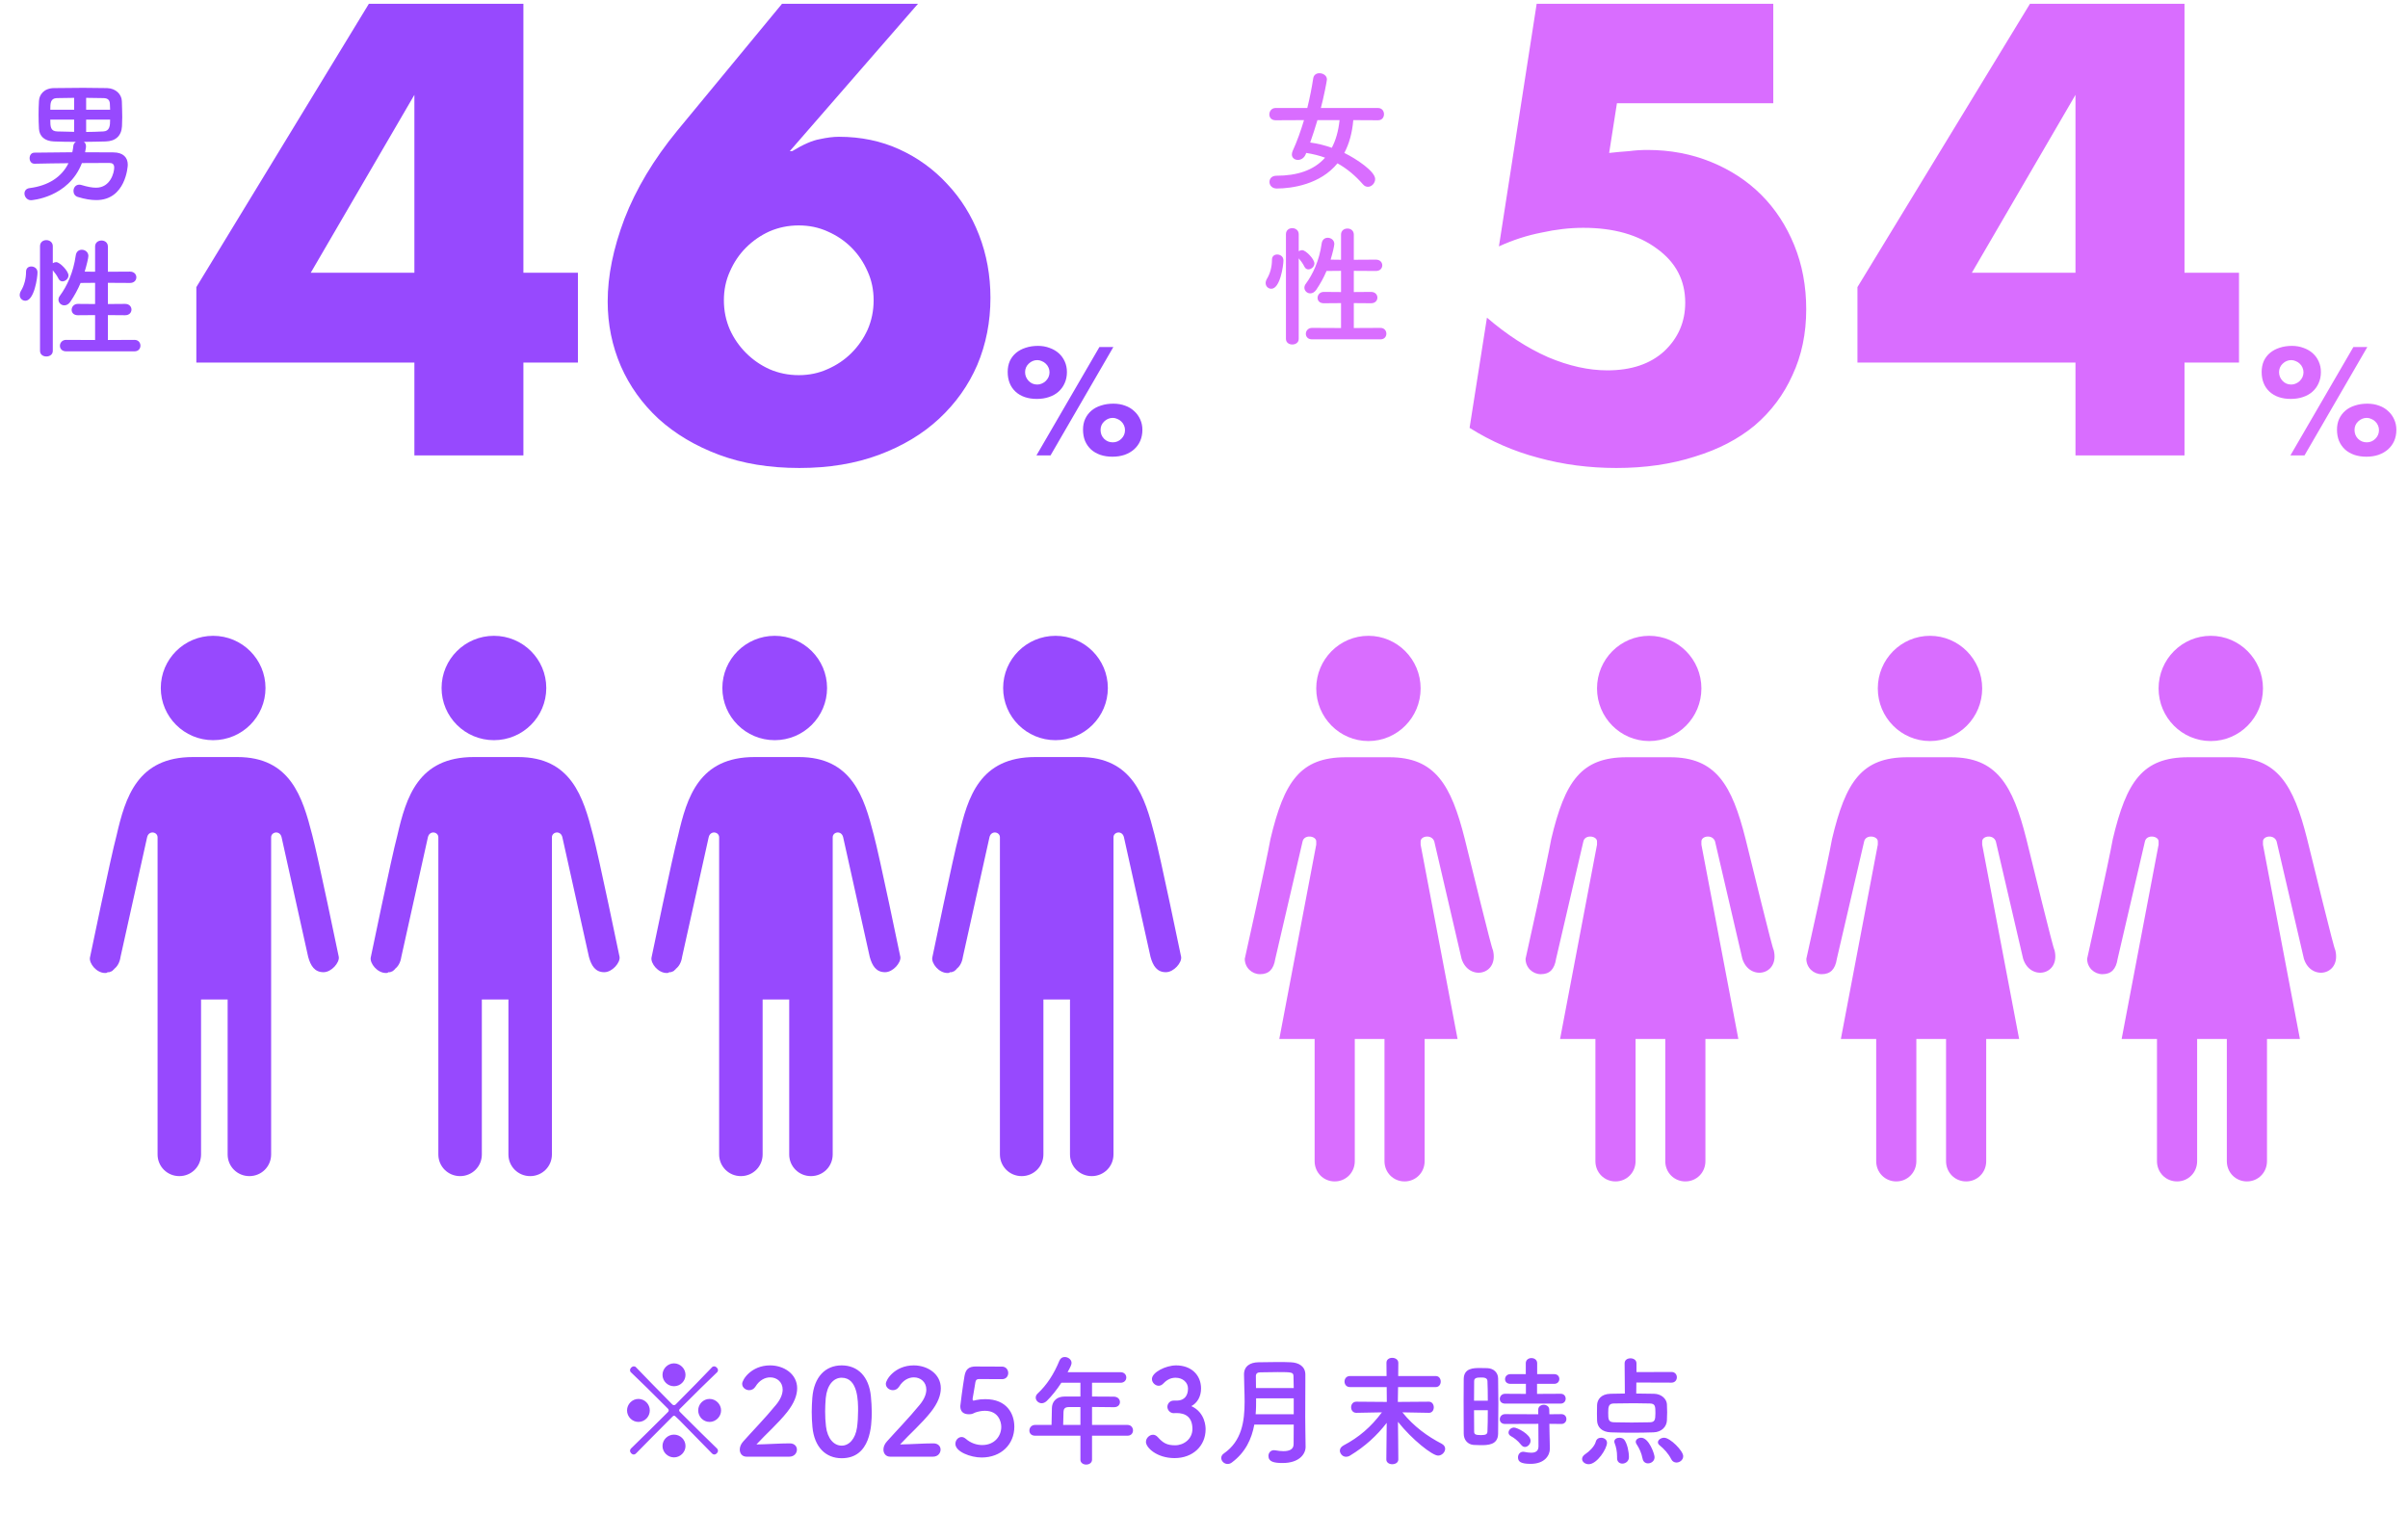
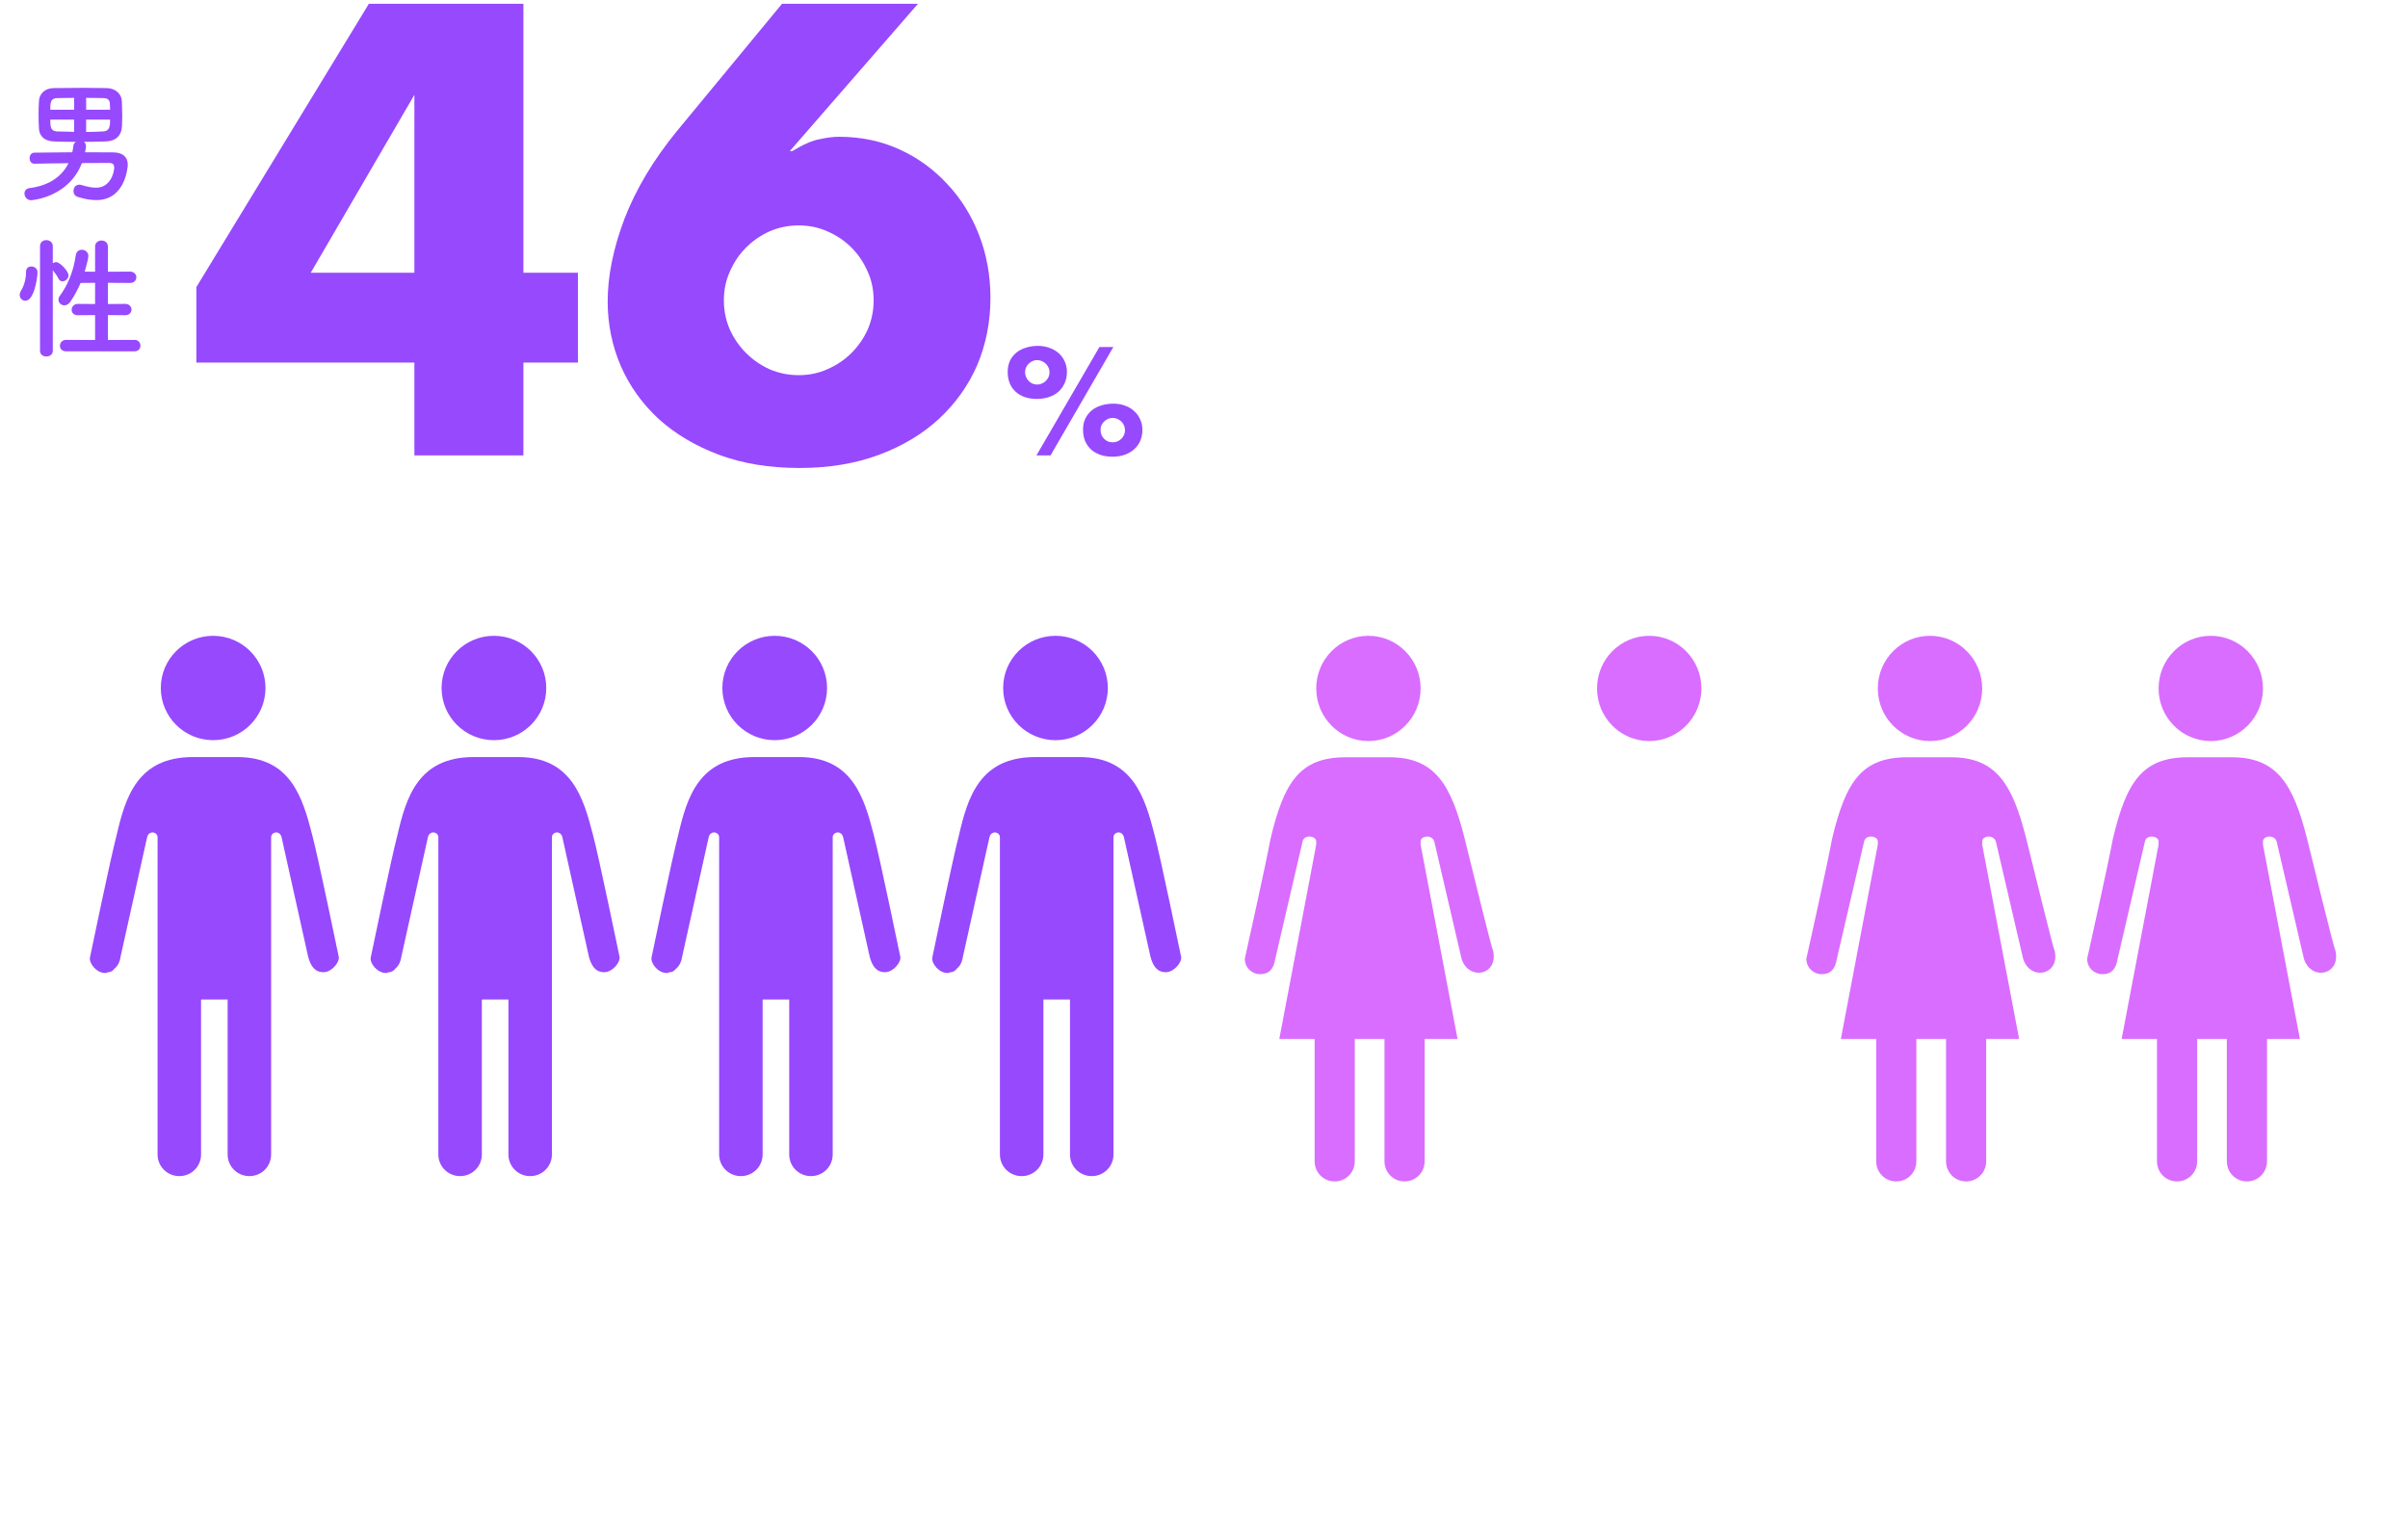
<svg xmlns="http://www.w3.org/2000/svg" width="402" height="257" viewBox="0 0 402 257" fill="none">
-   <path d="M114.44 229.551C114.44 230.611 113.56 231.451 112.52 231.451C111.48 231.451 110.6 230.611 110.6 229.551C110.6 228.511 111.48 227.631 112.52 227.631C113.56 227.631 114.44 228.511 114.44 229.551ZM120.38 235.491C120.38 236.531 119.5 237.411 118.46 237.411C117.4 237.411 116.56 236.531 116.56 235.491C116.56 234.451 117.4 233.571 118.46 233.571C119.5 233.571 120.38 234.451 120.38 235.491ZM119.24 242.851C119.12 242.851 119 242.811 118.88 242.691C112.86 236.511 112.72 236.371 112.54 236.371C112.46 236.371 112.38 236.411 112.3 236.491C109.92 238.891 107.56 241.251 106.16 242.691C106.04 242.811 105.92 242.851 105.8 242.851C105.48 242.851 105.18 242.531 105.18 242.211C105.18 242.071 105.24 241.951 105.34 241.851C106.8 240.451 109.12 238.131 111.52 235.751C111.6 235.671 111.64 235.591 111.64 235.491C111.64 235.391 111.6 235.291 111.5 235.191C109.12 232.791 106.78 230.491 105.34 229.131C105.22 229.031 105.18 228.911 105.18 228.771C105.18 228.451 105.5 228.131 105.82 228.131C105.94 228.131 106.08 228.171 106.18 228.291C107.54 229.711 109.84 232.071 112.22 234.471C112.3 234.571 112.42 234.611 112.52 234.611C112.62 234.611 112.72 234.571 112.8 234.491C115.2 232.091 117.48 229.731 118.86 228.291C118.96 228.171 119.1 228.131 119.22 228.131C119.54 228.131 119.86 228.451 119.86 228.771C119.86 228.891 119.82 229.031 119.7 229.131C118.24 230.511 115.88 232.851 113.46 235.271C113.42 235.311 113.38 235.391 113.38 235.471C113.38 235.551 113.42 235.651 113.5 235.731C115.9 238.131 118.24 240.451 119.7 241.851C119.8 241.951 119.86 242.071 119.86 242.211C119.86 242.531 119.56 242.851 119.24 242.851ZM106.58 237.411C105.54 237.411 104.68 236.531 104.68 235.491C104.68 234.451 105.54 233.571 106.58 233.571C107.64 233.571 108.48 234.451 108.48 235.491C108.48 236.531 107.64 237.411 106.58 237.411ZM114.44 241.431C114.44 242.471 113.56 243.331 112.52 243.331C111.48 243.331 110.6 242.471 110.6 241.431C110.6 240.371 111.48 239.531 112.52 239.531C113.56 239.531 114.44 240.371 114.44 241.431ZM131.78 243.211H124.62C123.92 243.211 123.5 242.691 123.5 242.031C123.5 241.591 123.68 241.111 124.08 240.671C125.46 239.111 127.78 236.731 129.54 234.571C130.34 233.611 130.66 232.731 130.66 232.011C130.66 230.751 129.7 229.971 128.58 229.971C127.72 229.971 126.78 230.431 126.12 231.511C125.86 231.931 125.46 232.111 125.08 232.111C124.48 232.111 123.9 231.671 123.9 231.051C123.9 230.351 125.42 227.971 128.56 227.971C130.88 227.971 133.08 229.411 133.08 231.791C133.08 232.931 132.6 234.251 131.42 235.751C129.9 237.671 127.94 239.371 126.28 241.171C127.94 241.151 130.2 240.991 131.84 240.991C132.66 240.991 133.04 241.511 133.04 242.031C133.04 242.611 132.6 243.211 131.78 243.211ZM140.512 243.471C137.852 243.471 135.952 241.631 135.632 238.271C135.552 237.411 135.512 236.571 135.512 235.731C135.512 234.971 135.552 234.191 135.612 233.371C135.892 229.891 137.792 227.971 140.512 227.971C143.192 227.971 145.072 229.811 145.392 233.151C145.472 234.031 145.532 234.911 145.532 235.771C145.532 238.031 145.352 243.471 140.512 243.471ZM140.512 241.371C141.752 241.371 142.792 240.251 143.072 238.351C143.192 237.471 143.252 236.491 143.252 235.531C143.252 233.991 143.252 230.031 140.512 230.031C139.112 230.031 138.052 231.311 137.852 233.451C137.792 234.191 137.752 234.931 137.752 235.651C137.752 236.491 137.792 237.331 137.892 238.151C138.132 240.191 139.212 241.371 140.512 241.371ZM155.764 243.211H148.604C147.904 243.211 147.484 242.691 147.484 242.031C147.484 241.591 147.664 241.111 148.064 240.671C149.444 239.111 151.764 236.731 153.524 234.571C154.324 233.611 154.644 232.731 154.644 232.011C154.644 230.751 153.684 229.971 152.564 229.971C151.704 229.971 150.764 230.431 150.104 231.511C149.844 231.931 149.444 232.111 149.064 232.111C148.464 232.111 147.884 231.671 147.884 231.051C147.884 230.351 149.404 227.971 152.544 227.971C154.864 227.971 157.064 229.411 157.064 231.791C157.064 232.931 156.584 234.251 155.404 235.751C153.884 237.671 151.924 239.371 150.264 241.171C151.924 241.151 154.184 240.991 155.824 240.991C156.644 240.991 157.024 241.511 157.024 242.031C157.024 242.611 156.584 243.211 155.764 243.211ZM169.336 238.211C169.336 241.131 167.156 243.351 163.876 243.351C162.036 243.351 159.496 242.391 159.496 241.071C159.496 240.471 159.956 239.931 160.536 239.931C160.756 239.931 160.996 240.031 161.236 240.231C162.056 240.951 163.056 241.271 163.976 241.271C166.056 241.271 167.156 239.751 167.156 238.231C167.156 237.451 166.736 235.551 164.416 235.551C163.876 235.551 163.316 235.671 162.836 235.831C162.556 235.931 162.376 236.091 162.056 236.111C161.956 236.111 161.856 236.131 161.756 236.131C160.876 236.131 160.316 235.731 160.316 234.771C160.316 234.611 160.716 231.511 161.016 229.751C161.216 228.651 161.676 228.151 162.956 228.151C162.996 228.151 163.036 228.151 163.096 228.151C163.676 228.171 163.976 228.171 167.256 228.171C167.956 228.171 168.316 228.711 168.316 229.251C168.316 229.751 167.976 230.271 167.296 230.271C166.736 230.271 164.036 230.251 163.436 230.251C163.056 230.251 162.896 230.431 162.836 230.791C162.736 231.491 162.436 233.091 162.376 233.491C162.376 233.551 162.376 233.591 162.376 233.631C162.376 233.791 162.416 233.851 162.536 233.851C162.636 233.851 162.796 233.791 162.996 233.751C163.356 233.671 163.896 233.611 164.496 233.611C168.076 233.611 169.336 236.031 169.336 238.211ZM188.228 239.711H182.308V243.711C182.308 244.251 181.828 244.531 181.328 244.531C180.848 244.531 180.368 244.251 180.368 243.711V239.711H172.808C172.148 239.711 171.848 239.291 171.848 238.851C171.848 238.391 172.188 237.911 172.808 237.911H175.548C175.548 237.251 175.568 236.511 175.608 235.091C175.628 234.191 176.168 233.171 177.808 233.171H180.368V230.871H177.188C176.408 232.071 175.528 233.151 174.748 233.911C174.468 234.171 174.168 234.291 173.908 234.291C173.368 234.291 172.908 233.851 172.908 233.351C172.908 233.111 173.008 232.871 173.248 232.651C174.788 231.211 175.948 229.411 176.868 227.171C177.048 226.751 177.388 226.571 177.748 226.571C178.308 226.571 178.888 226.991 178.888 227.551C178.888 227.851 178.728 228.191 178.228 229.111H187.068C187.708 229.111 188.028 229.551 188.028 229.991C188.028 230.431 187.708 230.871 187.068 230.871H182.308V233.171C183.528 233.171 184.768 233.191 185.968 233.191C186.628 233.211 186.968 233.651 186.968 234.091C186.968 234.531 186.648 234.951 185.988 234.951H185.968C184.808 234.931 183.528 234.911 182.308 234.911V237.911H188.228C188.828 237.911 189.148 238.371 189.148 238.831C189.148 239.271 188.848 239.711 188.228 239.711ZM180.368 237.911V234.931H178.428C177.748 234.931 177.568 235.271 177.548 235.691C177.528 236.311 177.508 237.171 177.488 237.911H180.368ZM195.928 233.851H196.528C197.748 233.811 198.328 233.011 198.328 231.831C198.328 230.831 197.468 230.031 196.248 230.031C195.288 230.031 194.648 230.531 194.128 231.071C193.928 231.271 193.668 231.371 193.428 231.371C192.868 231.371 192.308 230.851 192.308 230.251C192.308 229.131 194.608 227.971 196.348 227.971C198.888 227.971 200.508 229.591 200.508 231.831C200.508 233.191 199.868 234.251 198.888 234.771C201.228 235.851 201.268 238.251 201.268 238.631C201.268 241.451 199.108 243.451 196.088 243.451C193.108 243.451 191.308 241.691 191.308 240.751C191.308 240.111 191.888 239.551 192.488 239.551C192.748 239.551 193.028 239.671 193.268 239.931C194.168 240.931 194.808 241.311 196.188 241.311C197.628 241.311 199.068 240.251 199.068 238.591C199.068 236.551 197.848 235.931 196.428 235.931C196.368 235.931 196.308 235.931 196.248 235.931C196.128 235.931 196.028 235.951 195.948 235.951C195.328 235.951 194.888 235.411 194.888 234.891C194.888 234.371 195.308 233.851 195.928 233.851ZM217.96 241.571V241.591C217.96 242.771 216.9 244.271 214.12 244.271C212.66 244.271 211.76 244.051 211.76 243.091C211.76 242.591 212.1 242.131 212.68 242.131C212.76 242.131 212.82 242.131 212.9 242.151C213.34 242.231 213.82 242.291 214.26 242.291C215.18 242.291 215.96 242.031 215.96 241.131C215.96 240.151 215.98 239.031 215.98 237.851H209.4C208.96 240.231 207.94 242.491 205.64 244.191C205.4 244.371 205.16 244.431 204.94 244.431C204.36 244.431 203.88 243.951 203.88 243.431C203.88 243.171 204 242.891 204.32 242.671C207.3 240.611 207.78 237.331 207.78 234.031C207.78 232.471 207.68 230.911 207.68 229.471C207.68 228.091 208.72 227.471 210.08 227.451C210.98 227.431 212.12 227.411 213.22 227.411C214.02 227.411 214.82 227.411 215.5 227.451C216.86 227.511 217.9 228.151 217.92 229.471C217.92 229.931 217.92 230.411 217.92 230.891C217.92 232.771 217.9 234.771 217.9 236.551C217.9 237.331 217.9 238.071 217.92 238.751L217.96 241.571ZM209.68 231.751H215.98C215.98 231.051 215.96 230.371 215.94 229.771C215.92 229.111 215.64 229.091 213.3 229.091C212.28 229.091 211.24 229.111 210.4 229.131C209.94 229.131 209.66 229.311 209.66 229.771C209.66 230.391 209.66 231.071 209.68 231.751ZM215.98 236.131V233.471H209.7C209.7 234.351 209.7 235.231 209.62 236.131H215.98ZM231.44 243.691V243.671L231.5 237.571C229.86 239.691 227.92 241.491 225.38 243.031C225.16 243.171 224.92 243.231 224.72 243.231C224.02 243.231 223.68 242.551 223.68 242.231C223.68 241.891 223.86 241.571 224.3 241.331C226.88 239.971 228.88 238.251 230.7 235.811L226.44 235.891H226.42C225.86 235.891 225.56 235.431 225.56 234.971C225.56 234.491 225.86 234.031 226.44 234.031L231.52 234.071L231.5 231.591H225.36C224.76 231.591 224.46 231.131 224.46 230.671C224.46 230.211 224.76 229.751 225.36 229.751H231.48L231.46 227.551V227.531C231.46 226.971 231.94 226.711 232.42 226.711C232.92 226.711 233.44 226.991 233.44 227.551C233.44 228.351 233.44 229.071 233.42 229.751H239.7C240.24 229.751 240.52 230.211 240.52 230.671C240.52 231.131 240.24 231.591 239.7 231.591H233.4C233.38 232.371 233.36 233.171 233.36 234.071L238.54 234.031C239.08 234.031 239.36 234.511 239.36 234.971C239.36 235.431 239.1 235.891 238.56 235.891H238.54L234.12 235.811C236.06 238.211 238.3 239.811 240.68 241.051C241.08 241.271 241.26 241.571 241.26 241.891C241.26 242.451 240.72 243.031 240.08 243.031C239.12 243.031 235.74 240.371 233.38 237.391C233.4 239.531 233.44 241.751 233.44 243.671C233.44 244.211 232.94 244.471 232.42 244.471C231.94 244.471 231.44 244.211 231.44 243.691ZM260.54 234.351H251.26C250.66 234.351 250.38 233.971 250.38 233.571C250.38 233.151 250.7 232.711 251.26 232.711L254.74 232.731V231.051H252.16C251.54 231.051 251.26 230.671 251.26 230.271C251.26 229.851 251.58 229.431 252.16 229.431H254.72V227.611C254.72 227.031 255.2 226.751 255.66 226.751C256.14 226.751 256.62 227.031 256.62 227.611V229.431H259.46C260.04 229.431 260.32 229.831 260.32 230.231C260.32 230.651 260.04 231.051 259.46 231.051H256.6V232.731L260.54 232.711C261.1 232.711 261.38 233.111 261.38 233.531C261.38 233.931 261.1 234.351 260.54 234.351ZM260.66 237.751L258.66 237.731L258.68 239.031L258.74 241.831C258.74 241.851 258.74 241.871 258.74 241.891C258.74 242.991 257.88 244.411 255.54 244.411C253.9 244.411 253.42 244.051 253.42 243.331C253.42 242.851 253.74 242.391 254.28 242.391C254.34 242.391 254.4 242.391 254.48 242.411C254.86 242.491 255.26 242.551 255.62 242.551C256.32 242.551 256.84 242.311 256.84 241.471L256.82 237.731L251.26 237.751C250.66 237.751 250.38 237.371 250.38 236.971C250.38 236.551 250.7 236.111 251.26 236.111L256.8 236.131V235.371C256.8 234.831 257.26 234.551 257.72 234.551C258.18 234.551 258.64 234.831 258.64 235.371L258.66 236.131L260.66 236.111C261.22 236.111 261.5 236.511 261.5 236.931C261.5 237.331 261.22 237.751 260.66 237.751ZM254.58 241.591C254.36 241.591 254.12 241.471 253.92 241.211C253.38 240.511 252.7 240.031 252.28 239.811C251.98 239.651 251.84 239.431 251.84 239.191C251.84 238.771 252.24 238.351 252.76 238.351C253.3 238.351 255.52 239.491 255.52 240.551C255.52 241.091 255.06 241.591 254.58 241.591ZM250.1 239.391C250.06 241.291 248.34 241.291 247.14 241.291C246.74 241.291 246.36 241.271 246 241.251C245.04 241.171 244.36 240.431 244.36 239.371C244.34 237.971 244.34 235.871 244.34 233.911C244.34 232.491 244.34 231.151 244.36 230.211C244.4 228.411 246.02 228.411 247.08 228.411C247.5 228.411 247.9 228.411 248.3 228.431C249.36 228.471 250.08 229.171 250.1 230.131C250.12 231.271 250.14 232.791 250.14 234.331C250.14 236.191 250.12 238.091 250.1 239.391ZM246.08 233.871H248.38C248.38 232.611 248.36 231.411 248.32 230.571C248.28 230.011 247.72 229.991 247.22 229.991C246.5 229.991 246.1 230.091 246.1 230.591C246.08 231.351 246.08 232.571 246.08 233.871ZM248.38 235.451H246.08C246.08 236.831 246.08 238.171 246.1 239.031C246.1 239.471 246.32 239.611 247.22 239.611C248.04 239.611 248.3 239.471 248.32 239.011C248.36 238.091 248.38 236.791 248.38 235.451ZM279.04 230.851L273.18 230.831L273.16 232.671C274.18 232.671 275.22 232.691 276.14 232.711C277.36 232.731 278.22 233.571 278.28 234.431C278.3 234.831 278.32 235.291 278.32 235.771C278.32 236.251 278.3 236.731 278.28 237.191C278.22 238.231 277.38 239.111 276.04 239.151C274.88 239.191 273.64 239.211 272.42 239.211C271.22 239.211 270.02 239.191 268.9 239.151C267.44 239.091 266.68 238.311 266.62 237.211C266.6 236.791 266.6 236.391 266.6 236.011C266.6 235.511 266.6 235.031 266.62 234.591C266.66 233.691 267.26 232.751 268.86 232.711C269.52 232.691 270.36 232.671 271.26 232.671L271.22 227.631C271.22 227.051 271.7 226.791 272.2 226.791C272.7 226.791 273.2 227.071 273.2 227.631V229.091L279.04 229.071C279.64 229.071 279.94 229.511 279.94 229.951C279.94 230.411 279.64 230.851 279.04 230.851ZM281 243.131C281 243.751 280.44 244.191 279.88 244.191C279.54 244.191 279.2 244.031 279 243.631C278.54 242.711 277.8 241.911 277.06 241.311C276.86 241.151 276.78 240.971 276.78 240.811C276.78 240.411 277.28 240.051 277.82 240.051C278.82 240.051 281 242.231 281 243.131ZM276.22 243.291C276.22 243.951 275.66 244.331 275.12 244.331C274.72 244.331 274.32 244.091 274.22 243.551C274.02 242.511 273.62 241.751 273.22 241.131C273.12 240.991 273.08 240.851 273.08 240.731C273.08 240.331 273.52 240.051 273.98 240.051C275.28 240.051 276.22 242.771 276.22 243.291ZM271.94 243.291C271.94 243.991 271.36 244.371 270.84 244.371C270.38 244.371 269.96 244.071 269.96 243.471C269.96 243.451 269.96 243.451 269.96 243.431C269.96 243.351 269.96 243.251 269.96 243.171C269.96 242.351 269.8 241.571 269.56 240.971C269.52 240.871 269.5 240.771 269.5 240.691C269.5 240.271 269.92 240.051 270.36 240.051C270.68 240.051 271.02 240.171 271.2 240.431C271.66 241.091 271.94 242.351 271.94 243.291ZM265.22 244.471C264.62 244.471 264.12 244.071 264.12 243.591C264.12 243.311 264.3 243.011 264.7 242.751C265.24 242.411 266.2 241.511 266.4 240.731C266.52 240.251 266.9 240.051 267.3 240.051C267.78 240.051 268.28 240.371 268.28 240.891C268.28 241.871 266.62 244.471 265.22 244.471ZM275.46 237.471C276.22 237.431 276.36 237.131 276.36 235.971C276.36 234.791 276.34 234.351 275.42 234.331C274.68 234.311 273.74 234.291 272.76 234.291C271.58 234.291 270.34 234.311 269.4 234.331C268.56 234.351 268.48 234.851 268.48 235.871C268.48 236.971 268.5 237.431 269.42 237.471C270.28 237.491 271.32 237.511 272.38 237.511C273.46 237.511 274.54 237.491 275.46 237.471Z" fill="#9749FE" />
  <path d="M244.536 140.083C242.257 131.027 239.576 126.432 231.936 126.432H228.316H224.697C217.056 126.432 214.375 130.487 212.096 140.083C211.426 143.867 207.807 160.086 207.807 160.086C207.807 161.573 209.013 162.654 210.354 162.654C211.828 162.654 212.633 161.843 212.901 160.086L217.458 140.488C217.726 139.272 219.737 139.542 219.737 140.488V141.029L213.571 173.467H219.469V193.876C219.469 195.768 220.944 197.255 222.82 197.255C224.697 197.255 226.172 195.768 226.172 193.876V173.467H228.718H231.131V193.876C231.131 195.768 232.606 197.255 234.483 197.255C236.359 197.255 237.834 195.768 237.834 193.876V173.467H243.33L237.164 141.029V140.488C237.164 139.542 239.04 139.272 239.442 140.488L244 160.086C245.207 163.871 250.3 162.789 249.228 158.599C249.094 158.735 245.475 143.867 244.536 140.083Z" fill="#D96DFF" />
  <path d="M228.45 123.729C233.262 123.729 237.163 119.795 237.163 114.943C237.163 110.091 233.262 106.158 228.45 106.158C223.638 106.158 219.737 110.091 219.737 114.943C219.737 119.795 223.638 123.729 228.45 123.729Z" fill="#D96DFF" />
-   <path d="M291.411 140.083C289.132 131.027 286.451 126.432 278.811 126.432H275.191H271.572C263.931 126.432 261.25 130.487 258.971 140.083C258.301 143.867 254.682 160.086 254.682 160.086C254.682 161.573 255.888 162.654 257.229 162.654C258.703 162.654 259.508 161.843 259.776 160.086L264.333 140.488C264.601 139.272 266.612 139.542 266.612 140.488V141.029L260.446 173.467H266.344V193.876C266.344 195.768 267.819 197.255 269.695 197.255C271.572 197.255 273.047 195.768 273.047 193.876V173.467H275.593H278.006V193.876C278.006 195.768 279.481 197.255 281.358 197.255C283.234 197.255 284.709 195.768 284.709 193.876V173.467H290.205L284.039 141.029V140.488C284.039 139.542 285.915 139.272 286.317 140.488L290.875 160.086C292.082 163.871 297.175 162.789 296.103 158.599C295.969 158.735 292.35 143.867 291.411 140.083Z" fill="#D96DFF" />
  <path d="M275.325 123.729C280.137 123.729 284.038 119.795 284.038 114.943C284.038 110.091 280.137 106.158 275.325 106.158C270.513 106.158 266.612 110.091 266.612 114.943C266.612 119.795 270.513 123.729 275.325 123.729Z" fill="#D96DFF" />
  <path d="M338.286 140.083C336.007 131.027 333.326 126.432 325.686 126.432H322.066H318.447C310.806 126.432 308.125 130.487 305.846 140.083C305.176 143.867 301.557 160.086 301.557 160.086C301.557 161.573 302.763 162.654 304.104 162.654C305.578 162.654 306.383 161.843 306.651 160.086L311.208 140.488C311.476 139.272 313.487 139.542 313.487 140.488V141.029L307.321 173.467H313.219V193.876C313.219 195.768 314.694 197.255 316.57 197.255C318.447 197.255 319.922 195.768 319.922 193.876V173.467H322.468H324.881V193.876C324.881 195.768 326.356 197.255 328.233 197.255C330.109 197.255 331.584 195.768 331.584 193.876V173.467H337.08L330.914 141.029V140.488C330.914 139.542 332.79 139.272 333.192 140.488L337.75 160.086C338.957 163.871 344.05 162.789 342.978 158.599C342.844 158.735 339.225 143.867 338.286 140.083Z" fill="#D96DFF" />
  <path d="M322.2 123.729C327.012 123.729 330.913 119.795 330.913 114.943C330.913 110.091 327.012 106.158 322.2 106.158C317.388 106.158 313.487 110.091 313.487 114.943C313.487 119.795 317.388 123.729 322.2 123.729Z" fill="#D96DFF" />
  <path d="M385.161 140.083C382.882 131.027 380.201 126.432 372.561 126.432H368.941H365.322C357.681 126.432 355 130.487 352.721 140.083C352.051 143.867 348.432 160.086 348.432 160.086C348.432 161.573 349.638 162.654 350.979 162.654C352.453 162.654 353.258 161.843 353.526 160.086L358.083 140.488C358.351 139.272 360.362 139.542 360.362 140.488V141.029L354.196 173.467H360.094V193.876C360.094 195.768 361.569 197.255 363.445 197.255C365.322 197.255 366.797 195.768 366.797 193.876V173.467H369.343H371.756V193.876C371.756 195.768 373.231 197.255 375.108 197.255C376.984 197.255 378.459 195.768 378.459 193.876V173.467H383.955L377.789 141.029V140.488C377.789 139.542 379.665 139.272 380.067 140.488L384.625 160.086C385.832 163.871 390.925 162.789 389.853 158.599C389.719 158.735 386.1 143.867 385.161 140.083Z" fill="#D96DFF" />
  <path d="M369.075 123.729C373.887 123.729 377.788 119.795 377.788 114.943C377.788 110.091 373.887 106.158 369.075 106.158C364.263 106.158 360.362 110.091 360.362 114.943C360.362 119.795 364.263 123.729 369.075 123.729Z" fill="#D96DFF" />
  <path d="M176.208 123.584C181.035 123.584 184.948 119.683 184.948 114.871C184.948 110.059 181.035 106.158 176.208 106.158C171.381 106.158 167.468 110.059 167.468 114.871C167.468 119.683 171.381 123.584 176.208 123.584Z" fill="#9749FE" />
  <path d="M180.242 126.399H176.746H172.846C163.569 126.399 161.552 133.101 160.072 139.535C159.131 143.02 155.635 159.91 155.635 159.91C155.501 160.848 156.711 162.457 158.19 162.457C158.324 162.457 158.459 162.457 158.593 162.323C158.728 162.323 158.728 162.323 158.862 162.323C159.131 162.189 159.4 162.189 159.535 161.921C159.535 161.921 159.669 161.921 159.669 161.787C160.207 161.384 160.61 160.714 160.745 159.776L165.182 139.803C165.451 138.597 166.93 138.865 166.93 139.803V164.87V164.333V192.751C166.93 194.762 168.544 196.37 170.561 196.37C172.577 196.37 174.191 194.762 174.191 192.751V166.88H176.88H178.628V192.751C178.628 194.762 180.242 196.37 182.259 196.37C184.276 196.37 185.889 194.762 185.889 192.751V164.333V164.87V139.803C185.889 138.865 187.368 138.597 187.637 139.803L192.075 159.776C192.478 161.25 193.15 162.323 194.629 162.323C195.974 162.323 197.319 160.714 197.184 159.776C197.184 159.776 193.688 142.886 192.747 139.401C191.133 133.101 189.116 126.399 180.242 126.399Z" fill="#9749FE" />
  <path d="M129.333 123.584C134.16 123.584 138.073 119.683 138.073 114.871C138.073 110.059 134.16 106.158 129.333 106.158C124.506 106.158 120.593 110.059 120.593 114.871C120.593 119.683 124.506 123.584 129.333 123.584Z" fill="#9749FE" />
  <path d="M133.367 126.399H129.871H125.971C116.694 126.399 114.677 133.101 113.197 139.535C112.256 143.02 108.76 159.91 108.76 159.91C108.626 160.848 109.836 162.457 111.315 162.457C111.449 162.457 111.584 162.457 111.718 162.323C111.853 162.323 111.853 162.323 111.987 162.323C112.256 162.189 112.525 162.189 112.66 161.921C112.66 161.921 112.794 161.921 112.794 161.787C113.332 161.384 113.735 160.714 113.87 159.776L118.307 139.803C118.576 138.597 120.055 138.865 120.055 139.803V164.87V164.333V192.751C120.055 194.762 121.669 196.37 123.686 196.37C125.702 196.37 127.316 194.762 127.316 192.751V166.88H130.005H131.753V192.751C131.753 194.762 133.367 196.37 135.384 196.37C137.401 196.37 139.014 194.762 139.014 192.751V164.333V164.87V139.803C139.014 138.865 140.493 138.597 140.762 139.803L145.2 159.776C145.603 161.25 146.275 162.323 147.754 162.323C149.099 162.323 150.444 160.714 150.309 159.776C150.309 159.776 146.813 142.886 145.872 139.401C144.258 133.101 142.241 126.399 133.367 126.399Z" fill="#9749FE" />
  <path d="M82.458 123.584C87.285 123.584 91.198 119.683 91.198 114.871C91.198 110.059 87.285 106.158 82.458 106.158C77.631 106.158 73.718 110.059 73.718 114.871C73.718 119.683 77.631 123.584 82.458 123.584Z" fill="#9749FE" />
  <path d="M86.492 126.399H82.996H79.096C69.819 126.399 67.802 133.101 66.323 139.535C65.381 143.02 61.885 159.91 61.885 159.91C61.751 160.848 62.961 162.457 64.44 162.457C64.575 162.457 64.709 162.457 64.843 162.323C64.978 162.323 64.978 162.323 65.112 162.323C65.381 162.189 65.65 162.189 65.785 161.921C65.785 161.921 65.919 161.921 65.919 161.787C66.457 161.384 66.86 160.714 66.995 159.776L71.432 139.803C71.701 138.597 73.18 138.865 73.18 139.803V164.87V164.333V192.751C73.18 194.762 74.794 196.37 76.811 196.37C78.828 196.37 80.441 194.762 80.441 192.751V166.88H83.13H84.878V192.751C84.878 194.762 86.492 196.37 88.509 196.37C90.526 196.37 92.139 194.762 92.139 192.751V164.333V164.87V139.803C92.139 138.865 93.618 138.597 93.887 139.803L98.325 159.776C98.728 161.25 99.4 162.323 100.879 162.323C102.224 162.323 103.569 160.714 103.434 159.776C103.434 159.776 99.938 142.886 98.997 139.401C97.383 133.101 95.366 126.399 86.492 126.399Z" fill="#9749FE" />
  <path d="M35.583 123.584C40.41 123.584 44.323 119.683 44.323 114.871C44.323 110.059 40.41 106.158 35.583 106.158C30.756 106.158 26.843 110.059 26.843 114.871C26.843 119.683 30.756 123.584 35.583 123.584Z" fill="#9749FE" />
  <path d="M39.617 126.399H36.121H32.221C22.944 126.399 20.927 133.101 19.448 139.535C18.506 143.02 15.01 159.91 15.01 159.91C14.876 160.848 16.086 162.457 17.565 162.457C17.7 162.457 17.834 162.457 17.968 162.323C18.103 162.323 18.103 162.323 18.237 162.323C18.506 162.189 18.775 162.189 18.91 161.921C18.91 161.921 19.044 161.921 19.044 161.787C19.582 161.384 19.985 160.714 20.12 159.776L24.557 139.803C24.826 138.597 26.305 138.865 26.305 139.803V164.87V164.333V192.751C26.305 194.762 27.919 196.37 29.936 196.37C31.953 196.37 33.566 194.762 33.566 192.751V166.88H36.255H38.003V192.751C38.003 194.762 39.617 196.37 41.634 196.37C43.651 196.37 45.264 194.762 45.264 192.751V164.333V164.87V139.803C45.264 138.865 46.743 138.597 47.012 139.803L51.45 159.776C51.853 161.25 52.525 162.323 54.004 162.323C55.349 162.323 56.694 160.714 56.559 159.776C56.559 159.776 53.063 142.886 52.122 139.401C50.508 133.101 48.491 126.399 39.617 126.399Z" fill="#9749FE" />
  <path d="M69.179 45.537V15.837L51.879 45.537H69.179ZM87.379 45.537H96.479V60.537H87.379V76.037H69.179V60.537H32.779V47.937L61.579 0.637H87.379V45.537ZM153.248 0.637L131.848 25.237H132.248C134.114 24.104 135.648 23.437 136.848 23.237C138.048 22.97 139.114 22.837 140.048 22.837C143.714 22.837 147.081 23.537 150.148 24.937C153.214 26.337 155.881 28.27 158.148 30.737C160.414 33.137 162.181 35.97 163.448 39.237C164.714 42.504 165.348 46.004 165.348 49.737C165.348 53.737 164.614 57.47 163.148 60.937C161.681 64.337 159.548 67.337 156.748 69.937C154.014 72.47 150.681 74.47 146.748 75.937C142.814 77.404 138.381 78.137 133.448 78.137C128.448 78.137 123.981 77.404 120.048 75.937C116.114 74.47 112.748 72.47 109.948 69.937C107.214 67.404 105.114 64.47 103.648 61.137C102.181 57.737 101.448 54.137 101.448 50.337C101.448 46.07 102.381 41.47 104.248 36.537C106.181 31.537 109.114 26.637 113.048 21.837L130.548 0.637H153.248ZM120.848 50.137C120.848 51.87 121.181 53.504 121.848 55.037C122.514 56.504 123.414 57.804 124.548 58.937C125.681 60.07 126.981 60.97 128.448 61.637C129.981 62.304 131.614 62.637 133.348 62.637C135.081 62.637 136.681 62.304 138.148 61.637C139.681 60.97 141.014 60.07 142.148 58.937C143.281 57.804 144.181 56.504 144.848 55.037C145.514 53.504 145.848 51.87 145.848 50.137C145.848 48.404 145.514 46.804 144.848 45.337C144.181 43.804 143.281 42.47 142.148 41.337C141.014 40.204 139.681 39.304 138.148 38.637C136.681 37.97 135.081 37.637 133.348 37.637C131.614 37.637 129.981 37.97 128.448 38.637C126.981 39.304 125.681 40.204 124.548 41.337C123.414 42.47 122.514 43.804 121.848 45.337C121.181 46.804 120.848 48.404 120.848 50.137ZM183.732 71.789C183.732 72.365 183.924 72.853 184.308 73.253C184.708 73.653 185.196 73.853 185.772 73.853C186.332 73.853 186.812 73.653 187.212 73.253C187.612 72.853 187.812 72.373 187.812 71.813C187.812 71.525 187.756 71.261 187.644 71.021C187.532 70.765 187.38 70.549 187.188 70.373C186.996 70.181 186.772 70.037 186.516 69.941C186.276 69.829 186.028 69.773 185.772 69.773C185.244 69.773 184.772 69.965 184.356 70.349C183.94 70.733 183.732 71.213 183.732 71.789ZM180.804 71.741C180.804 71.069 180.924 70.469 181.164 69.941C181.42 69.397 181.764 68.941 182.196 68.573C182.644 68.189 183.18 67.901 183.804 67.709C184.428 67.501 185.116 67.397 185.868 67.397C186.588 67.397 187.244 67.509 187.836 67.733C188.428 67.941 188.932 68.245 189.348 68.645C189.78 69.029 190.116 69.493 190.356 70.037C190.596 70.565 190.716 71.141 190.716 71.765C190.716 72.437 190.596 73.053 190.356 73.613C190.116 74.157 189.772 74.629 189.324 75.029C188.892 75.413 188.364 75.717 187.74 75.941C187.132 76.149 186.452 76.253 185.7 76.253C184.964 76.253 184.292 76.149 183.684 75.941C183.092 75.733 182.58 75.437 182.148 75.053C181.716 74.653 181.38 74.173 181.14 73.613C180.916 73.053 180.804 72.429 180.804 71.741ZM183.54 57.941H185.868L175.38 76.037H173.028L183.54 57.941ZM171.132 62.141C171.132 62.685 171.324 63.165 171.708 63.581C172.092 63.997 172.58 64.205 173.172 64.205C173.444 64.205 173.7 64.149 173.94 64.037C174.196 63.925 174.412 63.781 174.588 63.605C174.78 63.413 174.932 63.197 175.044 62.957C175.156 62.701 175.212 62.437 175.212 62.165C175.212 61.877 175.156 61.613 175.044 61.373C174.932 61.117 174.78 60.901 174.588 60.725C174.396 60.533 174.172 60.389 173.916 60.293C173.676 60.181 173.428 60.125 173.172 60.125C172.628 60.125 172.148 60.325 171.732 60.725C171.332 61.109 171.132 61.581 171.132 62.141ZM168.228 62.093C168.228 61.421 168.348 60.813 168.588 60.269C168.844 59.725 169.196 59.269 169.644 58.901C170.092 58.533 170.62 58.253 171.228 58.061C171.852 57.853 172.54 57.749 173.292 57.749C173.98 57.749 174.62 57.861 175.212 58.085C175.804 58.293 176.316 58.589 176.748 58.973C177.18 59.357 177.516 59.821 177.756 60.365C177.996 60.893 178.116 61.477 178.116 62.117C178.116 62.805 177.988 63.429 177.732 63.989C177.492 64.533 177.148 65.005 176.7 65.405C176.268 65.789 175.74 66.085 175.116 66.293C174.508 66.501 173.836 66.605 173.1 66.605C171.612 66.605 170.428 66.205 169.548 65.405C168.668 64.589 168.228 63.485 168.228 62.093Z" fill="#9749FE" />
-   <path d="M296.037 17.237H269.937L268.637 25.537C269.837 25.404 270.937 25.304 271.937 25.237C272.937 25.104 273.97 25.037 275.037 25.037C278.837 25.037 282.37 25.704 285.637 27.037C288.904 28.37 291.704 30.204 294.037 32.537C296.37 34.87 298.204 37.67 299.537 40.937C300.87 44.204 301.537 47.77 301.537 51.637C301.537 55.704 300.77 59.37 299.237 62.637C297.77 65.904 295.67 68.704 292.937 71.037C290.204 73.304 286.87 75.037 282.937 76.237C279.004 77.504 274.637 78.137 269.837 78.137C265.304 78.137 260.97 77.57 256.837 76.437C252.77 75.37 248.937 73.704 245.337 71.437L248.237 53.037C251.57 55.904 254.97 58.104 258.437 59.637C261.904 61.104 265.204 61.837 268.337 61.837C272.337 61.837 275.504 60.77 277.837 58.637C280.17 56.437 281.337 53.737 281.337 50.537C281.337 46.804 279.77 43.804 276.637 41.537C273.504 39.204 269.404 38.037 264.337 38.037C262.07 38.037 259.737 38.304 257.337 38.837C254.937 39.304 252.57 40.07 250.237 41.137L256.537 0.637H296.037V17.237ZM346.489 45.537V15.837L329.189 45.537H346.489ZM364.689 45.537H373.789V60.537H364.689V76.037H346.489V60.537H310.089V47.937L338.889 0.637H364.689V45.537ZM393.074 71.789C393.074 72.365 393.266 72.853 393.65 73.253C394.05 73.653 394.538 73.853 395.114 73.853C395.674 73.853 396.154 73.653 396.554 73.253C396.954 72.853 397.154 72.373 397.154 71.813C397.154 71.525 397.098 71.261 396.986 71.021C396.874 70.765 396.722 70.549 396.53 70.373C396.338 70.181 396.114 70.037 395.858 69.941C395.618 69.829 395.37 69.773 395.114 69.773C394.586 69.773 394.114 69.965 393.698 70.349C393.282 70.733 393.074 71.213 393.074 71.789ZM390.146 71.741C390.146 71.069 390.266 70.469 390.506 69.941C390.762 69.397 391.106 68.941 391.538 68.573C391.986 68.189 392.522 67.901 393.146 67.709C393.77 67.501 394.458 67.397 395.21 67.397C395.93 67.397 396.586 67.509 397.178 67.733C397.77 67.941 398.274 68.245 398.69 68.645C399.122 69.029 399.458 69.493 399.698 70.037C399.938 70.565 400.058 71.141 400.058 71.765C400.058 72.437 399.938 73.053 399.698 73.613C399.458 74.157 399.114 74.629 398.666 75.029C398.234 75.413 397.706 75.717 397.082 75.941C396.474 76.149 395.794 76.253 395.042 76.253C394.306 76.253 393.634 76.149 393.026 75.941C392.434 75.733 391.922 75.437 391.49 75.053C391.058 74.653 390.722 74.173 390.482 73.613C390.258 73.053 390.146 72.429 390.146 71.741ZM392.882 57.941H395.21L384.722 76.037H382.37L392.882 57.941ZM380.474 62.141C380.474 62.685 380.666 63.165 381.05 63.581C381.434 63.997 381.922 64.205 382.514 64.205C382.786 64.205 383.042 64.149 383.282 64.037C383.538 63.925 383.754 63.781 383.93 63.605C384.122 63.413 384.274 63.197 384.386 62.957C384.498 62.701 384.554 62.437 384.554 62.165C384.554 61.877 384.498 61.613 384.386 61.373C384.274 61.117 384.122 60.901 383.93 60.725C383.738 60.533 383.514 60.389 383.258 60.293C383.018 60.181 382.77 60.125 382.514 60.125C381.97 60.125 381.49 60.325 381.074 60.725C380.674 61.109 380.474 61.581 380.474 62.141ZM377.57 62.093C377.57 61.421 377.69 60.813 377.93 60.269C378.186 59.725 378.538 59.269 378.986 58.901C379.434 58.533 379.962 58.253 380.57 58.061C381.194 57.853 381.882 57.749 382.634 57.749C383.322 57.749 383.962 57.861 384.554 58.085C385.146 58.293 385.658 58.589 386.09 58.973C386.522 59.357 386.858 59.821 387.098 60.365C387.338 60.893 387.458 61.477 387.458 62.117C387.458 62.805 387.33 63.429 387.074 63.989C386.834 64.533 386.49 65.005 386.042 65.405C385.61 65.789 385.082 66.085 384.458 66.293C383.85 66.501 383.178 66.605 382.442 66.605C380.954 66.605 379.77 66.205 378.89 65.405C378.01 64.589 377.57 63.485 377.57 62.093Z" fill="#D96DFF" />
  <path d="M5.778 27.336H5.756C5.206 27.336 4.942 26.874 4.942 26.412C4.942 25.95 5.206 25.488 5.756 25.488C7.714 25.466 9.892 25.444 12.07 25.422C12.158 25.07 12.202 24.718 12.246 24.344C12.268 24.058 12.444 23.838 12.664 23.684C11.388 23.684 10.156 23.662 8.99 23.618C7.428 23.552 6.57 22.738 6.504 21.484C6.46 20.692 6.438 19.922 6.438 19.152C6.438 18.382 6.46 17.612 6.504 16.864C6.548 15.83 7.318 14.73 9.012 14.708C10.552 14.686 12.224 14.664 13.896 14.664C15.26 14.664 16.624 14.686 17.878 14.708C19.33 14.752 20.298 15.742 20.342 16.864C20.364 17.722 20.408 18.646 20.408 19.57C20.408 20.098 20.386 20.604 20.364 21.088C20.276 22.672 19.308 23.574 17.636 23.618C16.404 23.64 15.194 23.684 14.006 23.684C14.226 23.838 14.358 24.08 14.358 24.454C14.358 24.586 14.336 24.74 14.204 25.422C15.81 25.422 17.416 25.422 18.956 25.444C20.562 25.466 21.332 26.28 21.332 27.512C21.332 27.798 20.98 33.408 16.074 33.408C15.194 33.408 14.182 33.254 12.972 32.88C12.488 32.726 12.268 32.308 12.268 31.89C12.268 31.362 12.598 30.834 13.236 30.834C13.368 30.834 13.5 30.856 13.632 30.9C14.578 31.186 15.37 31.34 16.03 31.34C18.428 31.34 19.066 28.832 19.066 27.974C19.066 27.402 18.758 27.204 18.252 27.204C16.778 27.204 15.238 27.204 13.676 27.226C11.41 33.056 5.206 33.43 5.184 33.43C4.502 33.43 4.084 32.836 4.084 32.308C4.084 31.89 4.348 31.472 4.942 31.406C8.044 31.01 10.288 29.58 11.432 27.248C9.474 27.27 7.56 27.292 5.778 27.336ZM14.38 18.316H18.384C18.362 17.964 18.362 17.612 18.34 17.282C18.296 16.71 18.01 16.402 17.306 16.38C16.404 16.358 15.414 16.336 14.38 16.336V18.316ZM18.384 19.966H14.38V22.034C15.304 22.034 16.272 21.99 17.24 21.946C18.318 21.902 18.384 21 18.384 19.966ZM12.378 18.316V16.336C11.366 16.336 10.376 16.358 9.474 16.38C8.418 16.424 8.396 17.238 8.396 18.316H12.378ZM12.378 22.012V19.966H8.396C8.396 21.176 8.44 21.902 9.54 21.946C10.464 21.968 11.41 21.99 12.378 22.012ZM22.454 58.66H11.036C10.332 58.66 10.002 58.198 10.002 57.736C10.002 57.252 10.376 56.746 11.036 56.746L15.876 56.768V52.61L12.994 52.632C12.29 52.632 11.96 52.192 11.96 51.73C11.96 51.246 12.334 50.74 12.994 50.74L15.876 50.762V47.22L13.456 47.242C12.994 48.342 12.422 49.376 11.74 50.388C11.432 50.828 11.08 50.982 10.728 50.982C10.222 50.982 9.76 50.564 9.76 50.036C9.76 49.838 9.826 49.596 10.002 49.376C11.168 47.792 12.246 45.526 12.642 42.666C12.73 41.984 13.192 41.698 13.654 41.698C14.204 41.698 14.754 42.094 14.754 42.732C14.754 43.062 14.468 44.272 14.138 45.35L15.876 45.372V41.17C15.876 40.488 16.404 40.158 16.954 40.158C17.482 40.158 18.01 40.488 18.01 41.17V45.372L21.706 45.35C22.41 45.35 22.762 45.834 22.762 46.296C22.762 46.78 22.41 47.242 21.706 47.242L18.01 47.22V50.762L20.892 50.74C21.596 50.74 21.948 51.224 21.948 51.686C21.948 52.17 21.596 52.632 20.892 52.632L18.01 52.61V56.768L22.454 56.746C23.114 56.746 23.444 57.23 23.444 57.714C23.444 58.198 23.114 58.66 22.454 58.66ZM6.68 58.572V41.104C6.68 40.422 7.208 40.092 7.736 40.092C8.264 40.092 8.814 40.444 8.814 41.104V43.942C8.99 43.832 9.188 43.766 9.386 43.766C9.98 43.766 11.432 45.24 11.432 45.988C11.432 46.538 10.904 46.978 10.42 46.978C10.178 46.978 9.936 46.846 9.782 46.56C9.496 45.966 9.1 45.46 8.814 45.13V58.572C8.814 59.21 8.286 59.518 7.736 59.518C7.208 59.518 6.68 59.21 6.68 58.572ZM4.238 50.212C3.732 50.212 3.292 49.816 3.292 49.266C3.292 49.046 3.358 48.804 3.512 48.54C4.062 47.638 4.348 46.494 4.348 45.372C4.348 44.756 4.766 44.492 5.228 44.492C5.668 44.492 6.262 44.778 6.262 45.482C6.262 46.34 5.712 50.212 4.238 50.212Z" fill="#9749FE" />
-   <path d="M230.058 20.078L225.922 20.056C225.746 22.168 225.24 23.994 224.426 25.534C226.45 26.524 229.574 28.614 229.574 29.89C229.574 30.572 229.002 31.188 228.364 31.188C228.078 31.188 227.792 31.078 227.528 30.77C226.296 29.362 224.91 28.174 223.282 27.272C220.422 30.792 215.67 31.474 213.14 31.474C212.348 31.474 211.93 30.924 211.93 30.374C211.93 29.846 212.304 29.34 213.096 29.34C216.506 29.34 219.322 28.46 221.214 26.326C220.246 25.974 219.19 25.71 218.068 25.534L217.958 25.798C217.694 26.414 217.166 26.7 216.682 26.7C216.154 26.7 215.67 26.37 215.67 25.798C215.67 25.622 215.714 25.424 215.802 25.204C216.55 23.576 217.166 21.816 217.694 20.056L212.942 20.078C212.238 20.078 211.908 19.594 211.908 19.11C211.908 18.582 212.282 18.032 212.942 18.032H218.244C218.662 16.338 218.992 14.666 219.234 13.082C219.322 12.488 219.784 12.224 220.268 12.224C220.884 12.224 221.522 12.62 221.522 13.258C221.522 13.5 220.972 16.316 220.51 18.032H230.058C230.718 18.032 231.048 18.56 231.048 19.066C231.048 19.572 230.74 20.078 230.058 20.078ZM223.634 20.056H219.938C219.564 21.31 219.168 22.564 218.728 23.796C219.938 23.95 221.148 24.258 222.336 24.676C222.996 23.422 223.436 21.904 223.634 20.056ZM230.454 56.66H219.036C218.332 56.66 218.002 56.198 218.002 55.736C218.002 55.252 218.376 54.746 219.036 54.746L223.876 54.768V50.61L220.994 50.632C220.29 50.632 219.96 50.192 219.96 49.73C219.96 49.246 220.334 48.74 220.994 48.74L223.876 48.762V45.22L221.456 45.242C220.994 46.342 220.422 47.376 219.74 48.388C219.432 48.828 219.08 48.982 218.728 48.982C218.222 48.982 217.76 48.564 217.76 48.036C217.76 47.838 217.826 47.596 218.002 47.376C219.168 45.792 220.246 43.526 220.642 40.666C220.73 39.984 221.192 39.698 221.654 39.698C222.204 39.698 222.754 40.094 222.754 40.732C222.754 41.062 222.468 42.272 222.138 43.35L223.876 43.372V39.17C223.876 38.488 224.404 38.158 224.954 38.158C225.482 38.158 226.01 38.488 226.01 39.17V43.372L229.706 43.35C230.41 43.35 230.762 43.834 230.762 44.296C230.762 44.78 230.41 45.242 229.706 45.242L226.01 45.22V48.762L228.892 48.74C229.596 48.74 229.948 49.224 229.948 49.686C229.948 50.17 229.596 50.632 228.892 50.632L226.01 50.61V54.768L230.454 54.746C231.114 54.746 231.444 55.23 231.444 55.714C231.444 56.198 231.114 56.66 230.454 56.66ZM214.68 56.572V39.104C214.68 38.422 215.208 38.092 215.736 38.092C216.264 38.092 216.814 38.444 216.814 39.104V41.942C216.99 41.832 217.188 41.766 217.386 41.766C217.98 41.766 219.432 43.24 219.432 43.988C219.432 44.538 218.904 44.978 218.42 44.978C218.178 44.978 217.936 44.846 217.782 44.56C217.496 43.966 217.1 43.46 216.814 43.13V56.572C216.814 57.21 216.286 57.518 215.736 57.518C215.208 57.518 214.68 57.21 214.68 56.572ZM212.238 48.212C211.732 48.212 211.292 47.816 211.292 47.266C211.292 47.046 211.358 46.804 211.512 46.54C212.062 45.638 212.348 44.494 212.348 43.372C212.348 42.756 212.766 42.492 213.228 42.492C213.668 42.492 214.262 42.778 214.262 43.482C214.262 44.34 213.712 48.212 212.238 48.212Z" fill="#D96DFF" />
</svg>